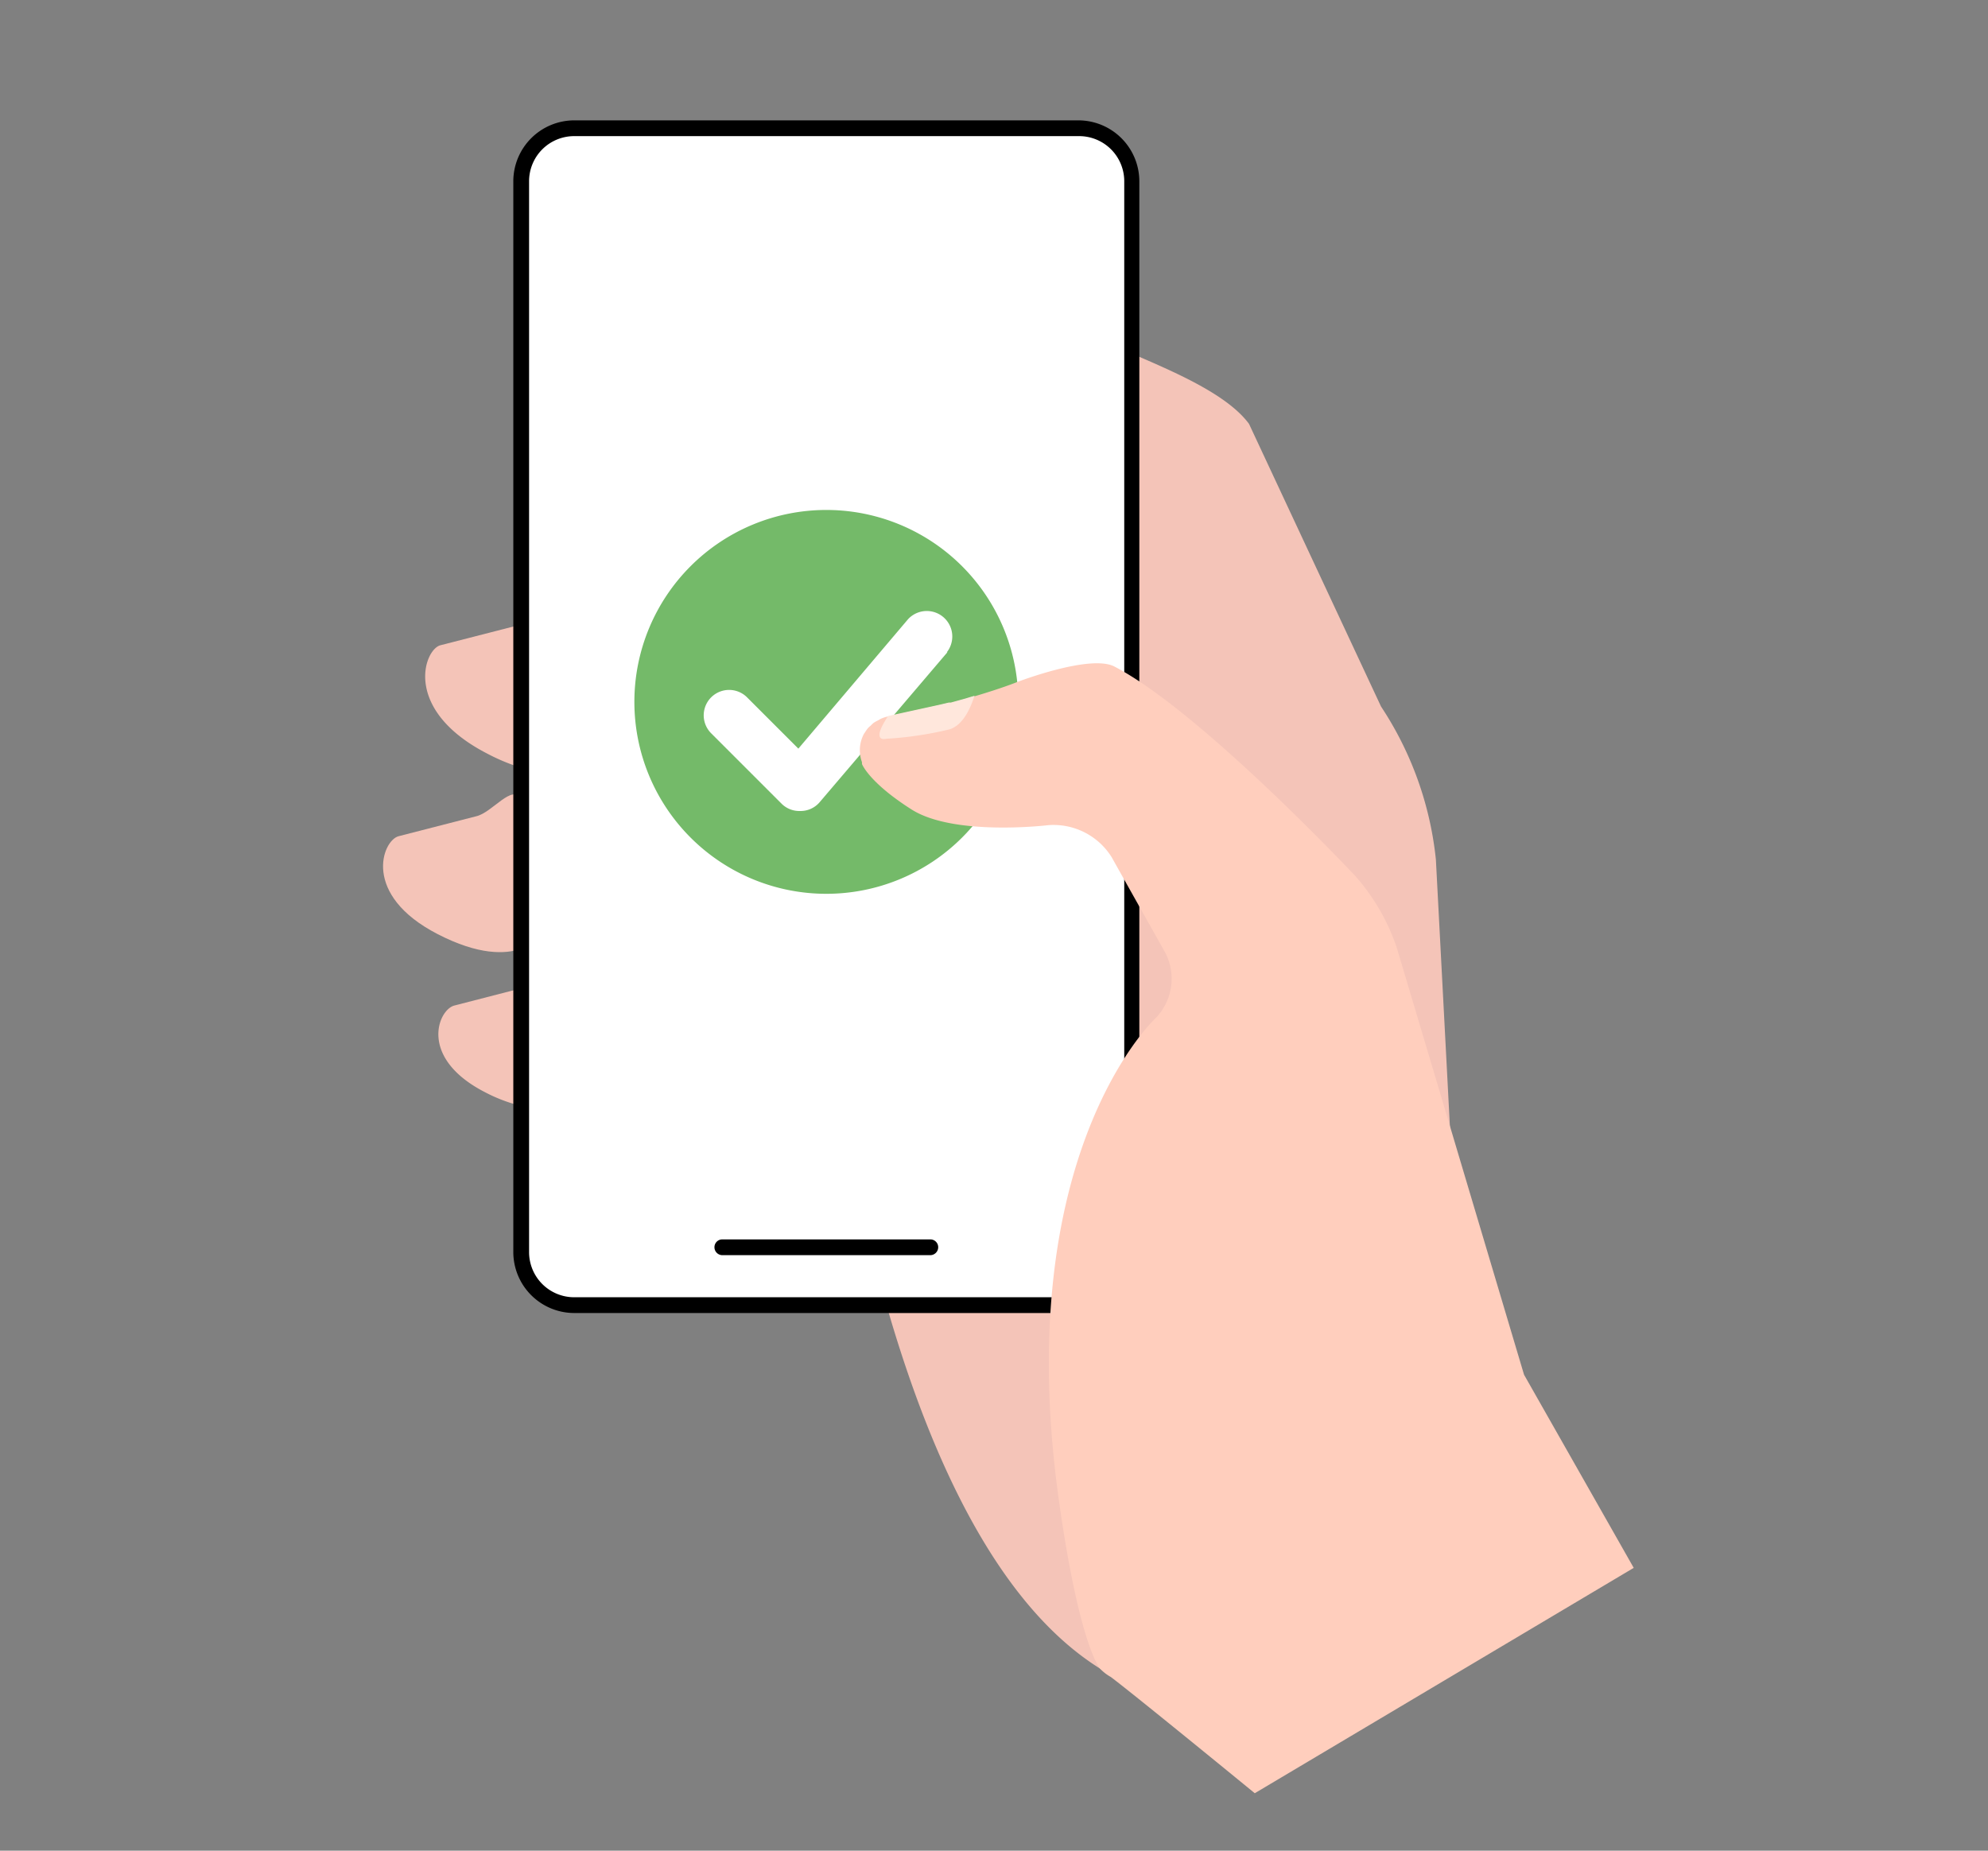
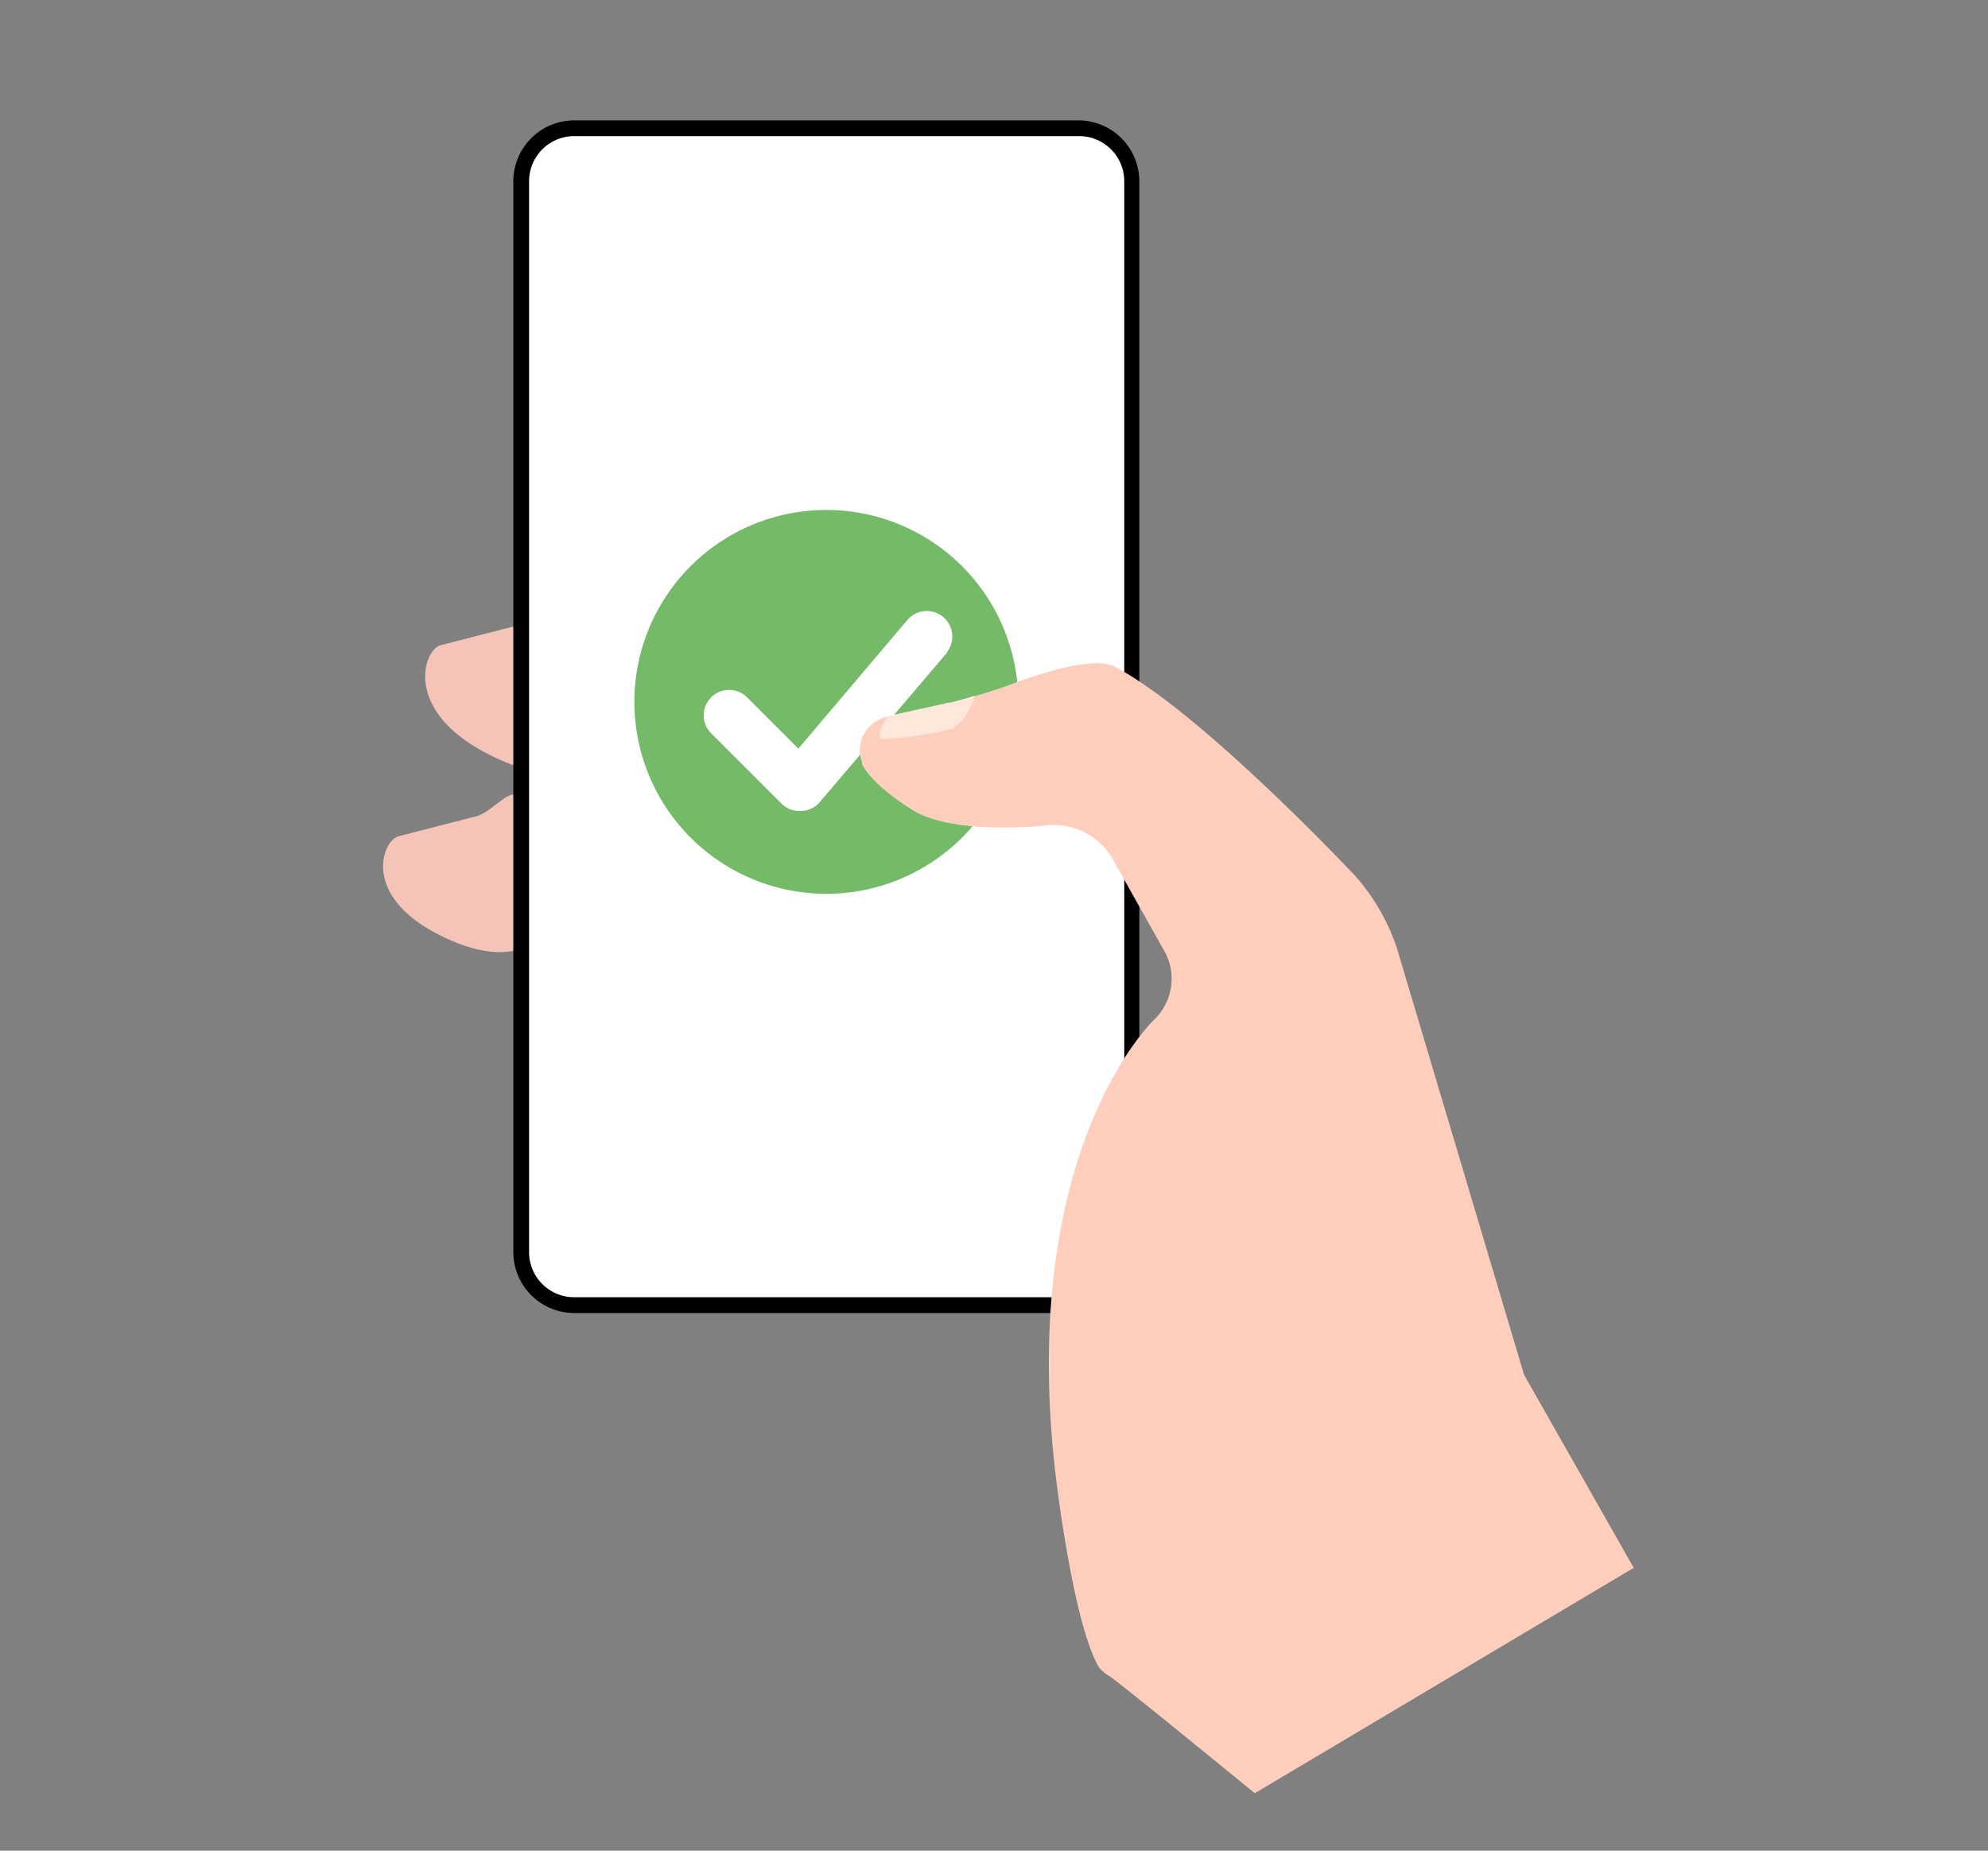
<svg xmlns="http://www.w3.org/2000/svg" id="Ebene_1" data-name="Ebene 1" viewBox="0 0 145 135">
  <rect x="0" y="0" width="145" height="135" fill="#808080" stroke="none" />
  <rect x="38.02" y="9.35" width="44.5" height="85.86" rx="3.86" transform="translate(120.54 104.56) rotate(-180)" style="fill:#fff" />
-   <path d="M38,72.14a2.13,2.13,0,0,0-.44.07l-4.42,1.14c-1.18.3-2.65,3.81,2.23,6.32a11.52,11.52,0,0,0,2.63,1Z" style="fill:#f4c4b8" />
  <path d="M38,58.38l0-.08c-.62-1.19-2.1,1-3.29,1.25L29.07,61c-1.18.31-2.72,4.27,2.85,7.14,3,1.55,4.94,1.47,6.1,1.07Z" style="fill:#f4c4b8" />
  <path d="M38,45.56l-5.88,1.51c-1.19.31-2.79,4.71,3.43,7.91A14.51,14.51,0,0,0,38,56Z" style="fill:#f4c4b8" />
-   <path d="M107.38,113.15,104.73,62.7a24.83,24.83,0,0,0-4-11.16L91.1,30.92c-1.59-2.16-5.49-3.81-8.58-5.14V91.34a3.86,3.86,0,0,1-3.86,3.87h-14c3.13,10.88,8,21.8,15.61,26.53C91.75,128.93,107.38,113.15,107.38,113.15Z" style="fill:#f4c4b8" />
  <path d="M60.27,37.2a14,14,0,1,0,14,14A14,14,0,0,0,60.27,37.2ZM69.1,47.58,59.79,58.51a1.83,1.83,0,0,1-1.41.65h-.06A1.83,1.83,0,0,1,57,58.62l-5.13-5.13a1.85,1.85,0,1,1,2.62-2.62l3.74,3.74,8-9.44a1.86,1.86,0,0,1,2.83,2.41Z" style="fill:#74ba69" />
  <path d="M78.66,95.78H41.88a4.45,4.45,0,0,1-4.44-4.44V13.22a4.45,4.45,0,0,1,4.44-4.44H78.66a4.45,4.45,0,0,1,4.44,4.44V91.34A4.45,4.45,0,0,1,78.66,95.78ZM41.88,9.93a3.29,3.29,0,0,0-3.29,3.29V91.34a3.29,3.29,0,0,0,3.29,3.29H78.66A3.29,3.29,0,0,0,82,91.34V13.22a3.29,3.29,0,0,0-3.29-3.29Z" />
-   <path d="M67.85,91.56H52.69a.58.58,0,0,1-.58-.58.57.57,0,0,1,.58-.57H67.85a.57.57,0,0,1,.58.57A.58.58,0,0,1,67.85,91.56Z" />
  <path d="M62.82,54v0a2.62,2.62,0,0,1,.19-.46.86.86,0,0,1,.07-.1,2.62,2.62,0,0,1,.24-.34,1.37,1.37,0,0,1,.18-.16,2.18,2.18,0,0,1,.22-.21,2.74,2.74,0,0,1,.34-.19l.15-.09a2.32,2.32,0,0,1,.58-.19l3.42-.75c.29-.06.62-.14,1-.23l.15,0,1.08-.3h0c1.33-.38,2.74-.83,3.73-1.22,0,0,5.34-2.06,7.11-1.14,6.32,3.28,17.6,15.31,17.6,15.31a15.26,15.26,0,0,1,3,5.21l9.28,31.14,8,14.09L91.52,130.81s-8.68-7.11-10.5-8.48a3.36,3.36,0,0,1-.77-.59s-1.5-1.57-3-12.18c-3.61-25.4,7-35.25,7-35.25a4.13,4.13,0,0,0,.75-4.8l-3.93-7a5,5,0,0,0-4.58-2.32s-6.88.84-10-1.14-3.62-3.32-3.62-3.32a.64.64,0,0,0,0-.07h0s0,0,0-.06a2.64,2.64,0,0,1-.13-.52h0A2.54,2.54,0,0,1,62.82,54Z" style="fill:#ffcebd" />
  <path d="M69.27,53.2a25.81,25.81,0,0,1-4.63.69s-1.2.34.14-1.66h0l3.42-.75c.29-.06.62-.14,1-.23l.15,0,1.08-.3h0l.65-.2C70.8,51.61,70.27,52.88,69.27,53.2Z" style="fill:#ffe7dc" />
</svg>